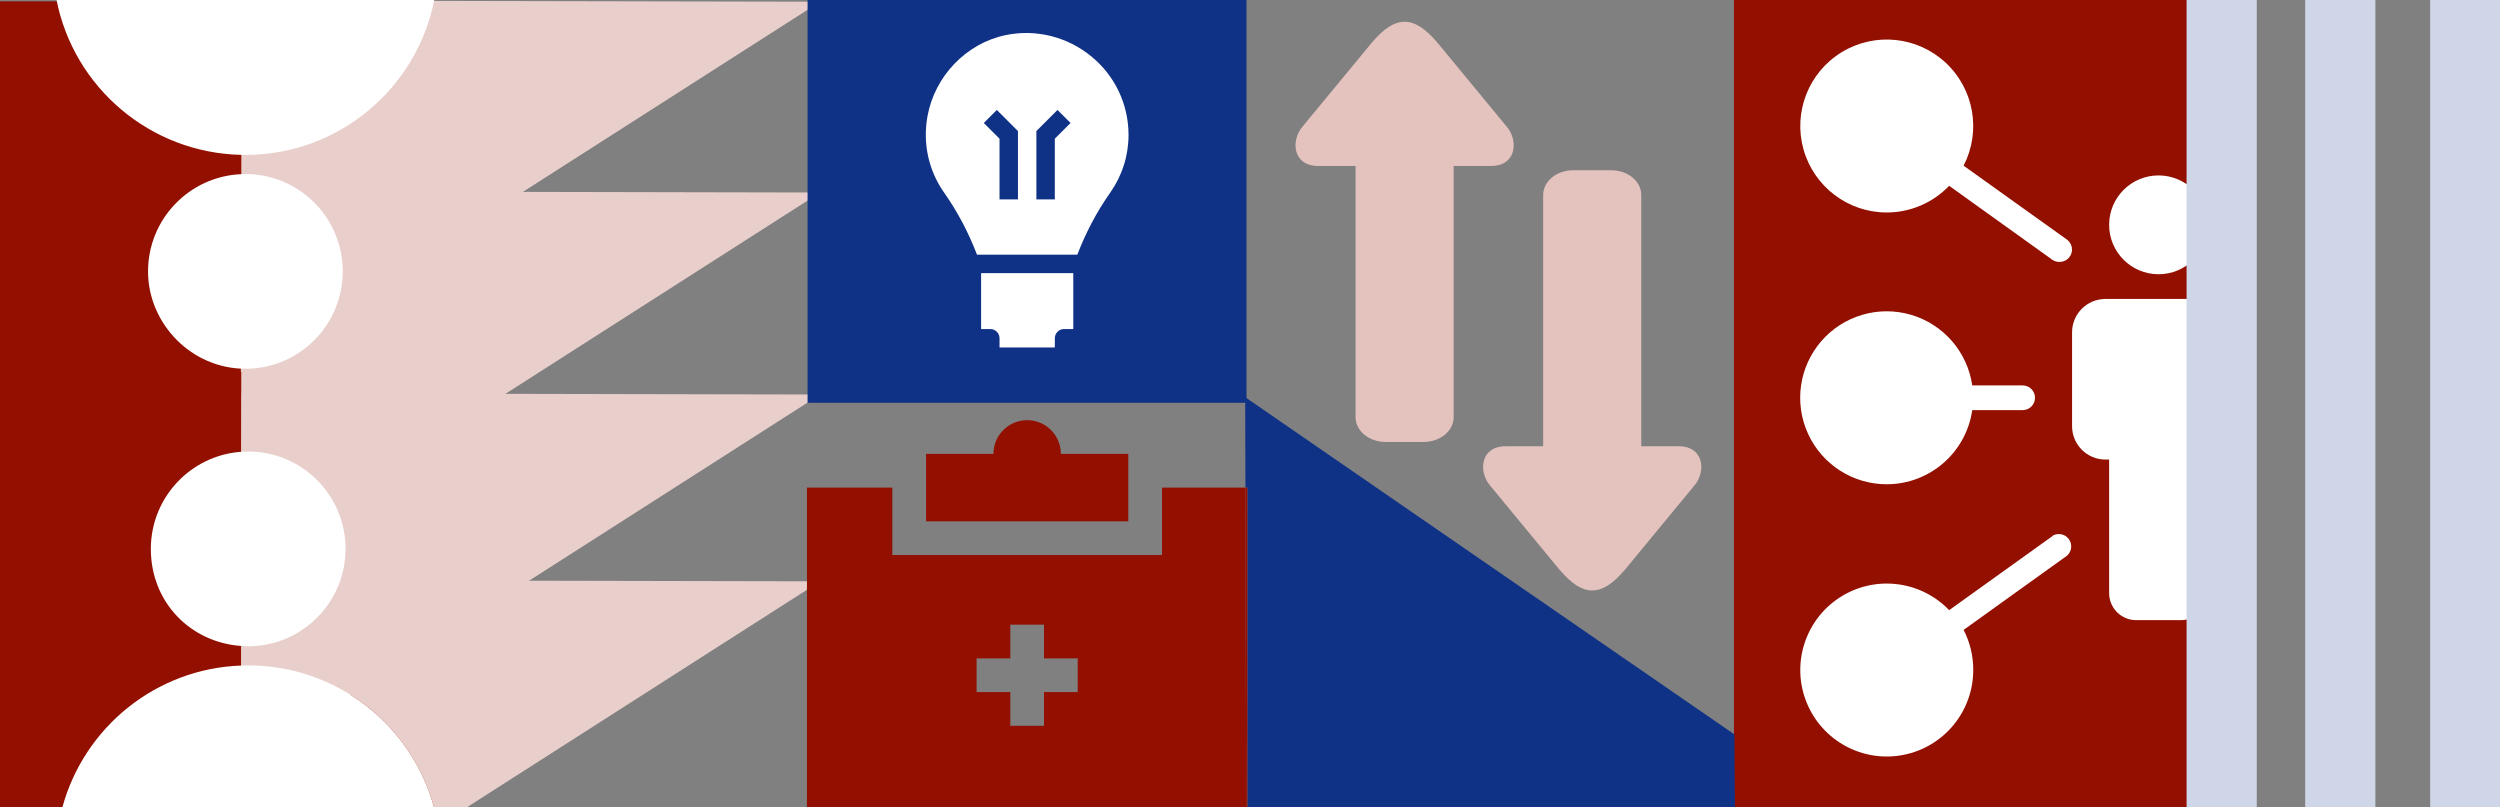
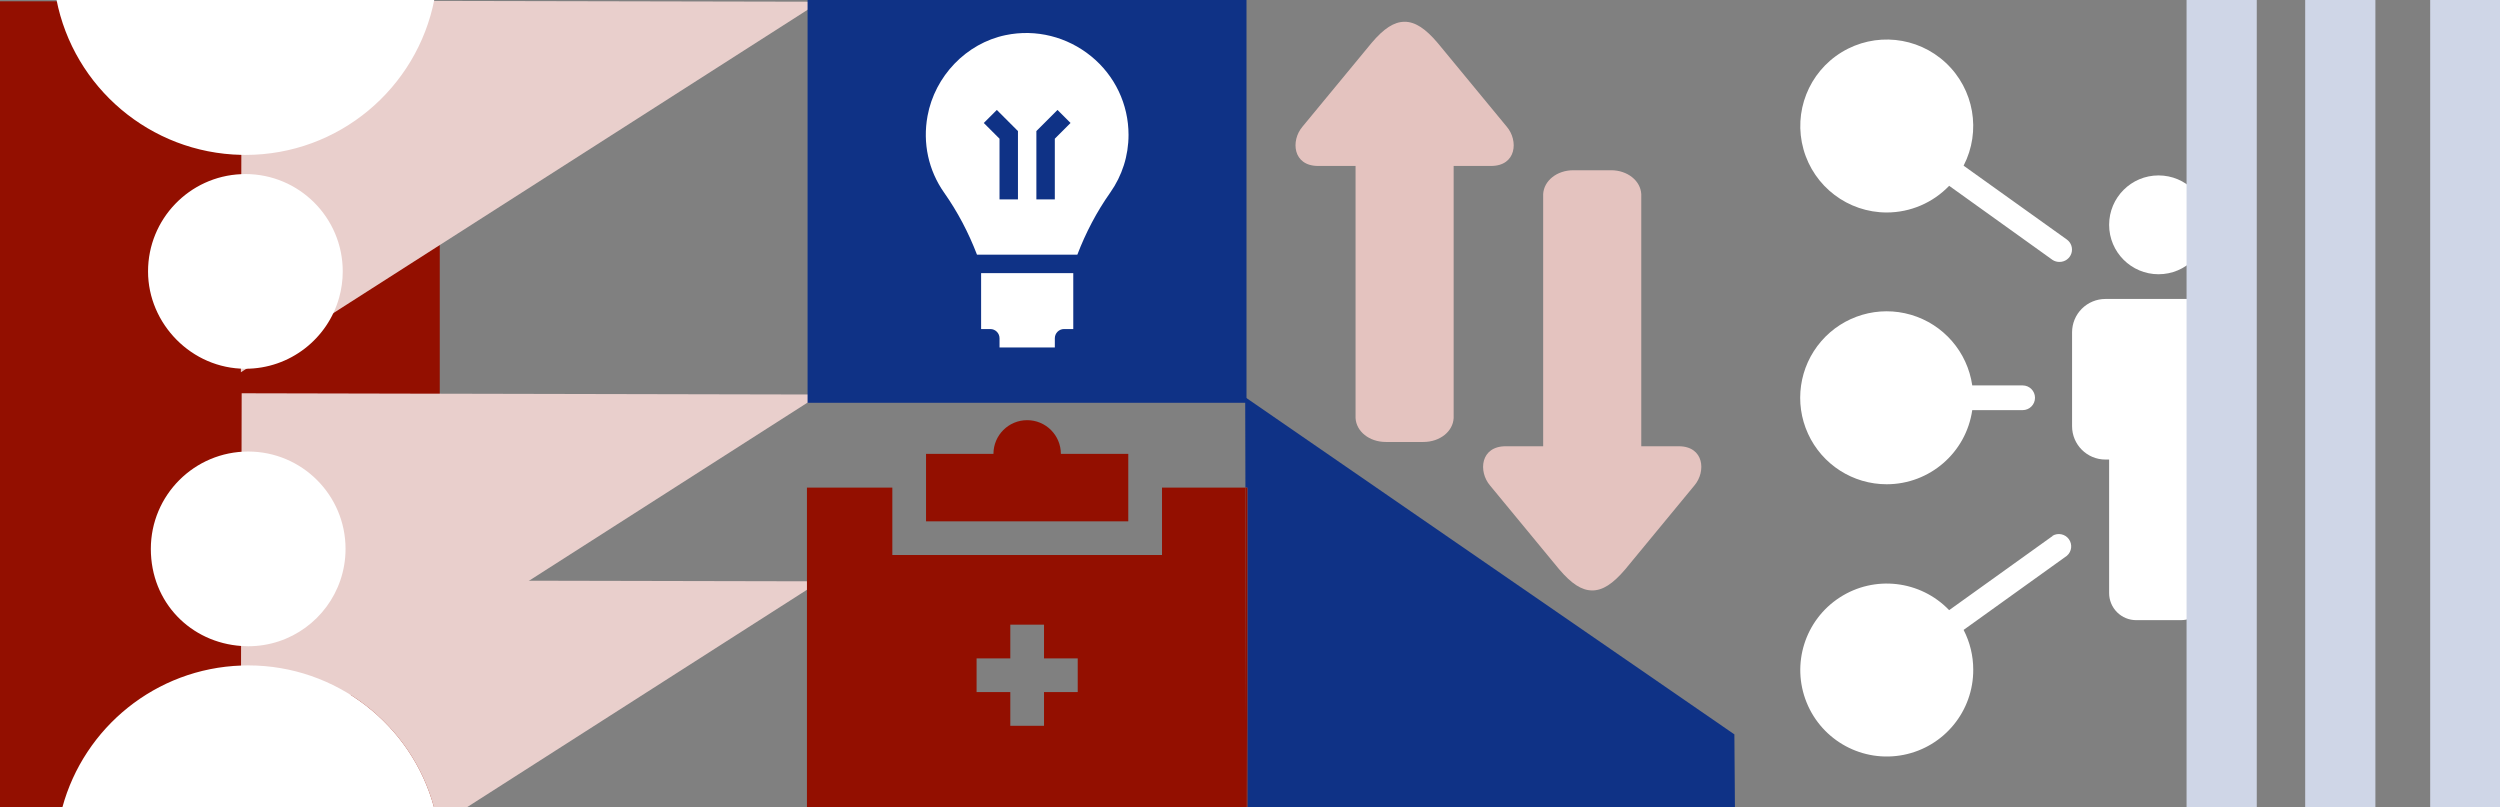
<svg xmlns="http://www.w3.org/2000/svg" id="Ebene_1" viewBox="0 0 1920 620">
  <rect x="0" y="0" width="1920" height="620" fill="#808080" stroke="none" />
  <defs>
    <style>.cls-1{fill:#930f00;}.cls-2{fill:#e9cfcc;}.cls-3{fill:#fff;}.cls-4{fill:none;}.cls-5{fill:#e4c3bf;}.cls-6{fill:#0f3286;}.cls-7{fill:#cfd6e7;}</style>
  </defs>
  <rect class="cls-1" x="0" y="1" width="337.74" height="619" />
-   <polygon class="cls-2" points="184.99 432.43 629.89 147.86 630.5 147.86 185.6 146.9 184.99 432.43" />
  <polygon class="cls-2" points="184.99 587.55 629.89 302.99 630.5 302.99 185.6 302.03 184.99 587.55" />
-   <rect class="cls-1" x="1331.66" width="349.34" height="620" />
  <path class="cls-5" d="M1053.36,32.99l-53.11,64.35c-9.04,10.67-7.45,30.11,12.09,30.11h28.73v193.64c.54,10.14,10.38,18.34,23.29,18.34h28.78c12.89,0,22.73-8.2,23.26-18.34V127.45h28.73c19.55,0,21.15-19.45,12.09-30.11l-53.08-64.35c-9.56-11.25-17.45-16.33-25.53-16.27-8.12.09-15.89,5.22-25.25,16.27h0ZM1053.36,32.99" />
  <path class="cls-5" d="M1197.42,437.19l-53.09-64.36c-9.07-10.67-7.45-30.11,12.09-30.11h28.73v-193.65c.53-10.13,10.38-18.33,23.27-18.33h28.8c12.89,0,22.73,8.2,23.27,18.33v193.65h28.73c19.54,0,21.16,19.44,12.09,30.11l-53.08,64.36c-9.55,11.25-17.44,16.34-25.55,16.27-8.09-.09-15.87-5.22-25.25-16.27h0ZM1197.42,437.19" />
  <path class="cls-3" d="M1695.71,172.67c0,20.96-16.99,37.95-37.95,37.95s-37.95-16.99-37.95-37.95,16.99-37.95,37.95-37.95,37.95,16.99,37.95,37.95h0ZM1695.71,172.67" />
  <path class="cls-3" d="M1698.56,229.6h-81.6c-6.79,0-13.31,2.7-18.11,7.5-4.81,4.8-7.5,11.32-7.5,18.11v72.11c0,14.14,11.47,25.61,25.61,25.61h2.85v102.47c-.03,5.54,2.17,10.86,6.08,14.79,3.92,3.92,9.25,6.11,14.79,6.08h34.16c5.54.03,10.86-2.17,14.79-6.08,3.92-3.92,6.11-9.25,6.08-14.79v-102.47h2.85c6.79,0,13.31-2.7,18.11-7.5,4.81-4.8,7.5-11.32,7.5-18.11v-72.11c0-14.14-11.47-25.61-25.61-25.61h0ZM1698.56,229.6" />
  <path class="cls-3" d="M1449.04,371.91c32.98-.04,60.94-24.28,65.65-56.93h38.71c5.24,0,9.49-4.25,9.49-9.49s-4.25-9.49-9.49-9.49h-38.71c-3.71-25.74-22.11-46.94-47.07-54.25-24.95-7.31-51.88.62-68.89,20.29-17.02,19.67-20.98,47.46-10.15,71.1,10.82,23.65,34.45,38.8,60.46,38.77h0ZM1449.04,371.91" />
  <path class="cls-3" d="M1508.05,127.23c13.65-26.46,8.03-58.76-13.75-79.05-21.79-20.29-54.41-23.61-79.83-8.12-25.42,15.49-37.43,46.01-29.38,74.67,8.05,28.66,34.18,48.46,63.95,48.46,18.1-.02,35.4-7.42,47.91-20.49l79.41,56.93c1.64,1.06,3.56,1.59,5.5,1.52,4.1-.03,7.72-2.69,8.98-6.59,1.25-3.91-.15-8.18-3.47-10.58l-79.32-56.73ZM1508.05,127.23" />
  <path class="cls-3" d="M1576.36,411.67l-79.41,56.93c-22.05-22.97-57.31-27.06-84.04-9.74-26.72,17.32-37.39,51.17-25.42,80.68,11.97,29.51,43.2,46.38,74.43,40.2,31.24-6.18,53.7-33.66,53.53-65.51,0-10.6-2.54-21.04-7.4-30.46l79.32-56.93c3.74-3.2,4.41-8.73,1.54-12.73-2.87-4-8.31-5.15-12.55-2.64v.19ZM1576.36,411.67" />
  <rect class="cls-7" x="1679.28" y="0" width="53.92" height="620" />
  <rect class="cls-7" x="1770.38" y="0" width="53.92" height="620" />
  <rect class="cls-7" x="1866.38" y="0" width="53.92" height="620" />
  <path class="cls-2" d="M630.5,446.46l-369.12-.79c-10.04,29.46-37.92,50.65-70.77,50.65-1.72,0-3.42-.08-5.12-.19l-.03,14.99c1.71-.06,3.42-.1,5.15-.1,67.61,0,125.5,45.64,142.7,108.97h25.27l271.31-173.53h.61Z" />
  <path class="cls-3" d="M185.49,496.13c1.69.11,3.39.19,5.12.19,32.86,0,60.74-21.2,70.77-50.65,2.58-7.57,4-15.67,4-24.12,0-41.29-33.47-74.77-74.77-74.77s-74.77,33.47-74.77,74.77,30.75,71.95,69.65,74.58Z" />
  <path class="cls-3" d="M190.61,511.03c-1.72,0-3.44.04-5.15.1-65.93,2.26-120.9,47.67-137.55,108.87h285.4c-17.2-63.33-75.09-108.97-142.7-108.97Z" />
-   <polygon class="cls-4" points="801.81 479.75 775.92 479.75 775.92 505.64 750.03 505.64 750.03 531.53 775.92 531.53 775.92 557.42 801.81 557.42 801.81 531.53 827.69 531.53 827.69 505.64 801.81 505.64 801.81 479.75" />
  <polygon class="cls-6" points="955.31 304.35 956.31 305.04 956.31 304.34 955.31 304.35" />
  <polygon class="cls-6" points="958 620 1332.43 620 1332 564 956.31 305.04 956.48 374.47 958 374.47 958 620" />
-   <path class="cls-1" d="M956.48,374.47h-64.06v51.78h-207.11v-51.78h-65.58v245.53h337.36l-.6-245.53ZM827.69,531.53h-25.89v25.89h-25.89v-25.89h-25.89v-25.89h25.89v-25.89h25.89v25.89h25.89v25.89Z" />
+   <path class="cls-1" d="M956.48,374.47h-64.06v51.78h-207.11v-51.78h-65.58v245.53h337.36ZM827.69,531.53h-25.89v25.89h-25.89v-25.89h-25.89v-25.89h25.89v-25.89h25.89v25.89h25.89v25.89Z" />
  <polygon class="cls-1" points="958 620 958 374.47 956.48 374.47 957.08 620 958 620" />
  <path class="cls-1" d="M866.53,348.58h-51.78c0-14.3-11.59-25.89-25.89-25.89s-25.89,11.59-25.89,25.89h-51.78v51.78h155.33v-51.78Z" />
  <polygon class="cls-2" points="184.99 285.9 629.89 1.34 630.5 1.33 185.6 .38 184.99 285.9" />
  <path class="cls-3" d="M185.58-.5H43.33c13.18,67.71,72.08,117.97,142,119.44,1.04.02,2.09.04,3.14.04,71.95,0,131.89-51.4,145.14-119.47h-148.02Z" />
  <path class="cls-3" d="M188.47,133.67c-1.06,0-2.12.04-3.17.08-39.83,1.66-71.6,34.46-71.6,74.69s33.47,74.76,74.77,74.76c34.29,0,63.17-23.09,71.98-54.57,1.8-6.43,2.78-13.19,2.78-20.19,0-41.29-33.47-74.77-74.77-74.77Z" />
  <rect class="cls-6" x="620.22" y="0" width="337.09" height="309.34" />
  <path class="cls-3" d="M837.97,43.18c-18.27-14.87-42.24-21.09-65.71-16.19-30.24,6.28-54.32,31.52-59.92,62.1-3.82,20.86.71,41.76,12.74,58.85,10.45,14.83,18.82,30.86,25.25,47.66h77.06c6.42-16.79,14.79-32.82,25.25-47.66,9.21-13.08,14.07-28.41,14.07-44.35,0-23.53-10.48-45.55-28.75-60.42h0ZM781.79,153.14h-14.16v-46.61l-12.08-12.08,10.01-10.01,16.23,16.23v52.48ZM810.1,106.53v46.61h-14.16v-52.48l16.23-16.23,10.01,10.01-12.08,12.08ZM810.1,106.53" />
  <path class="cls-3" d="M753.48,252.7h7.08c3.9,0,7.08,3.17,7.08,7.08v7.08h42.47v-7.08c0-3.9,3.17-7.08,7.08-7.08h7.08v-42.94h-70.78v42.94ZM753.48,252.7" />
</svg>